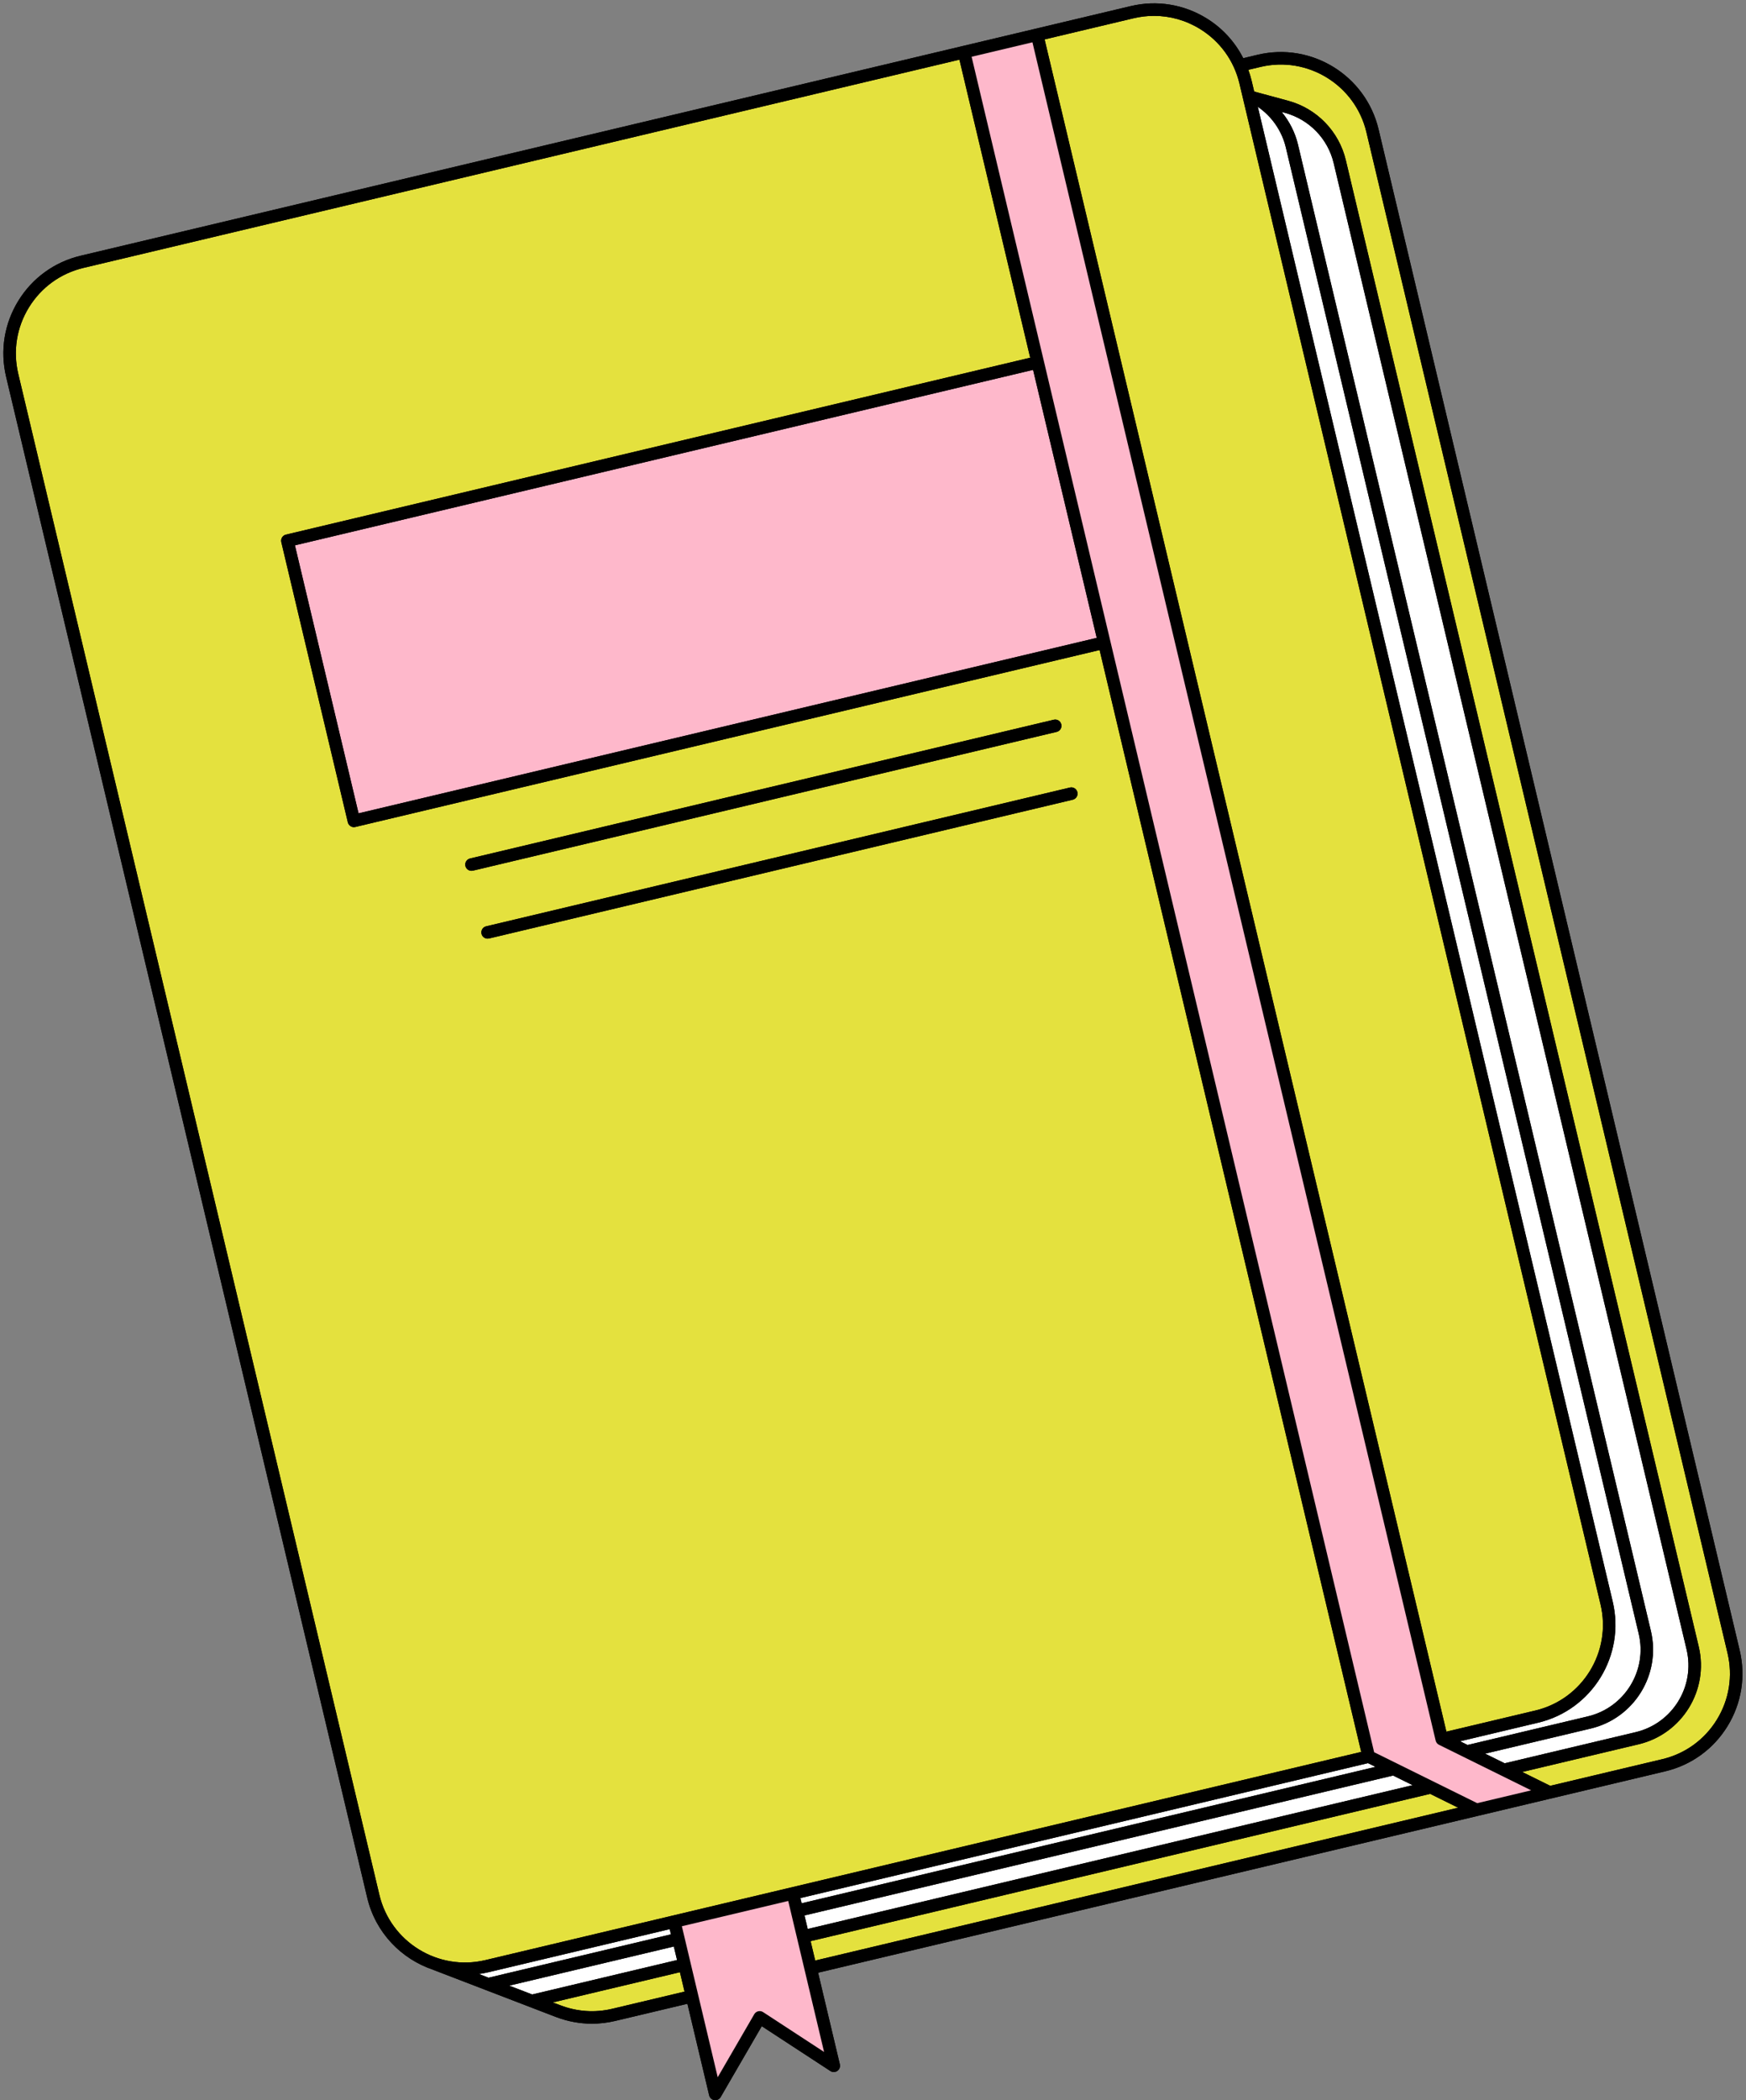
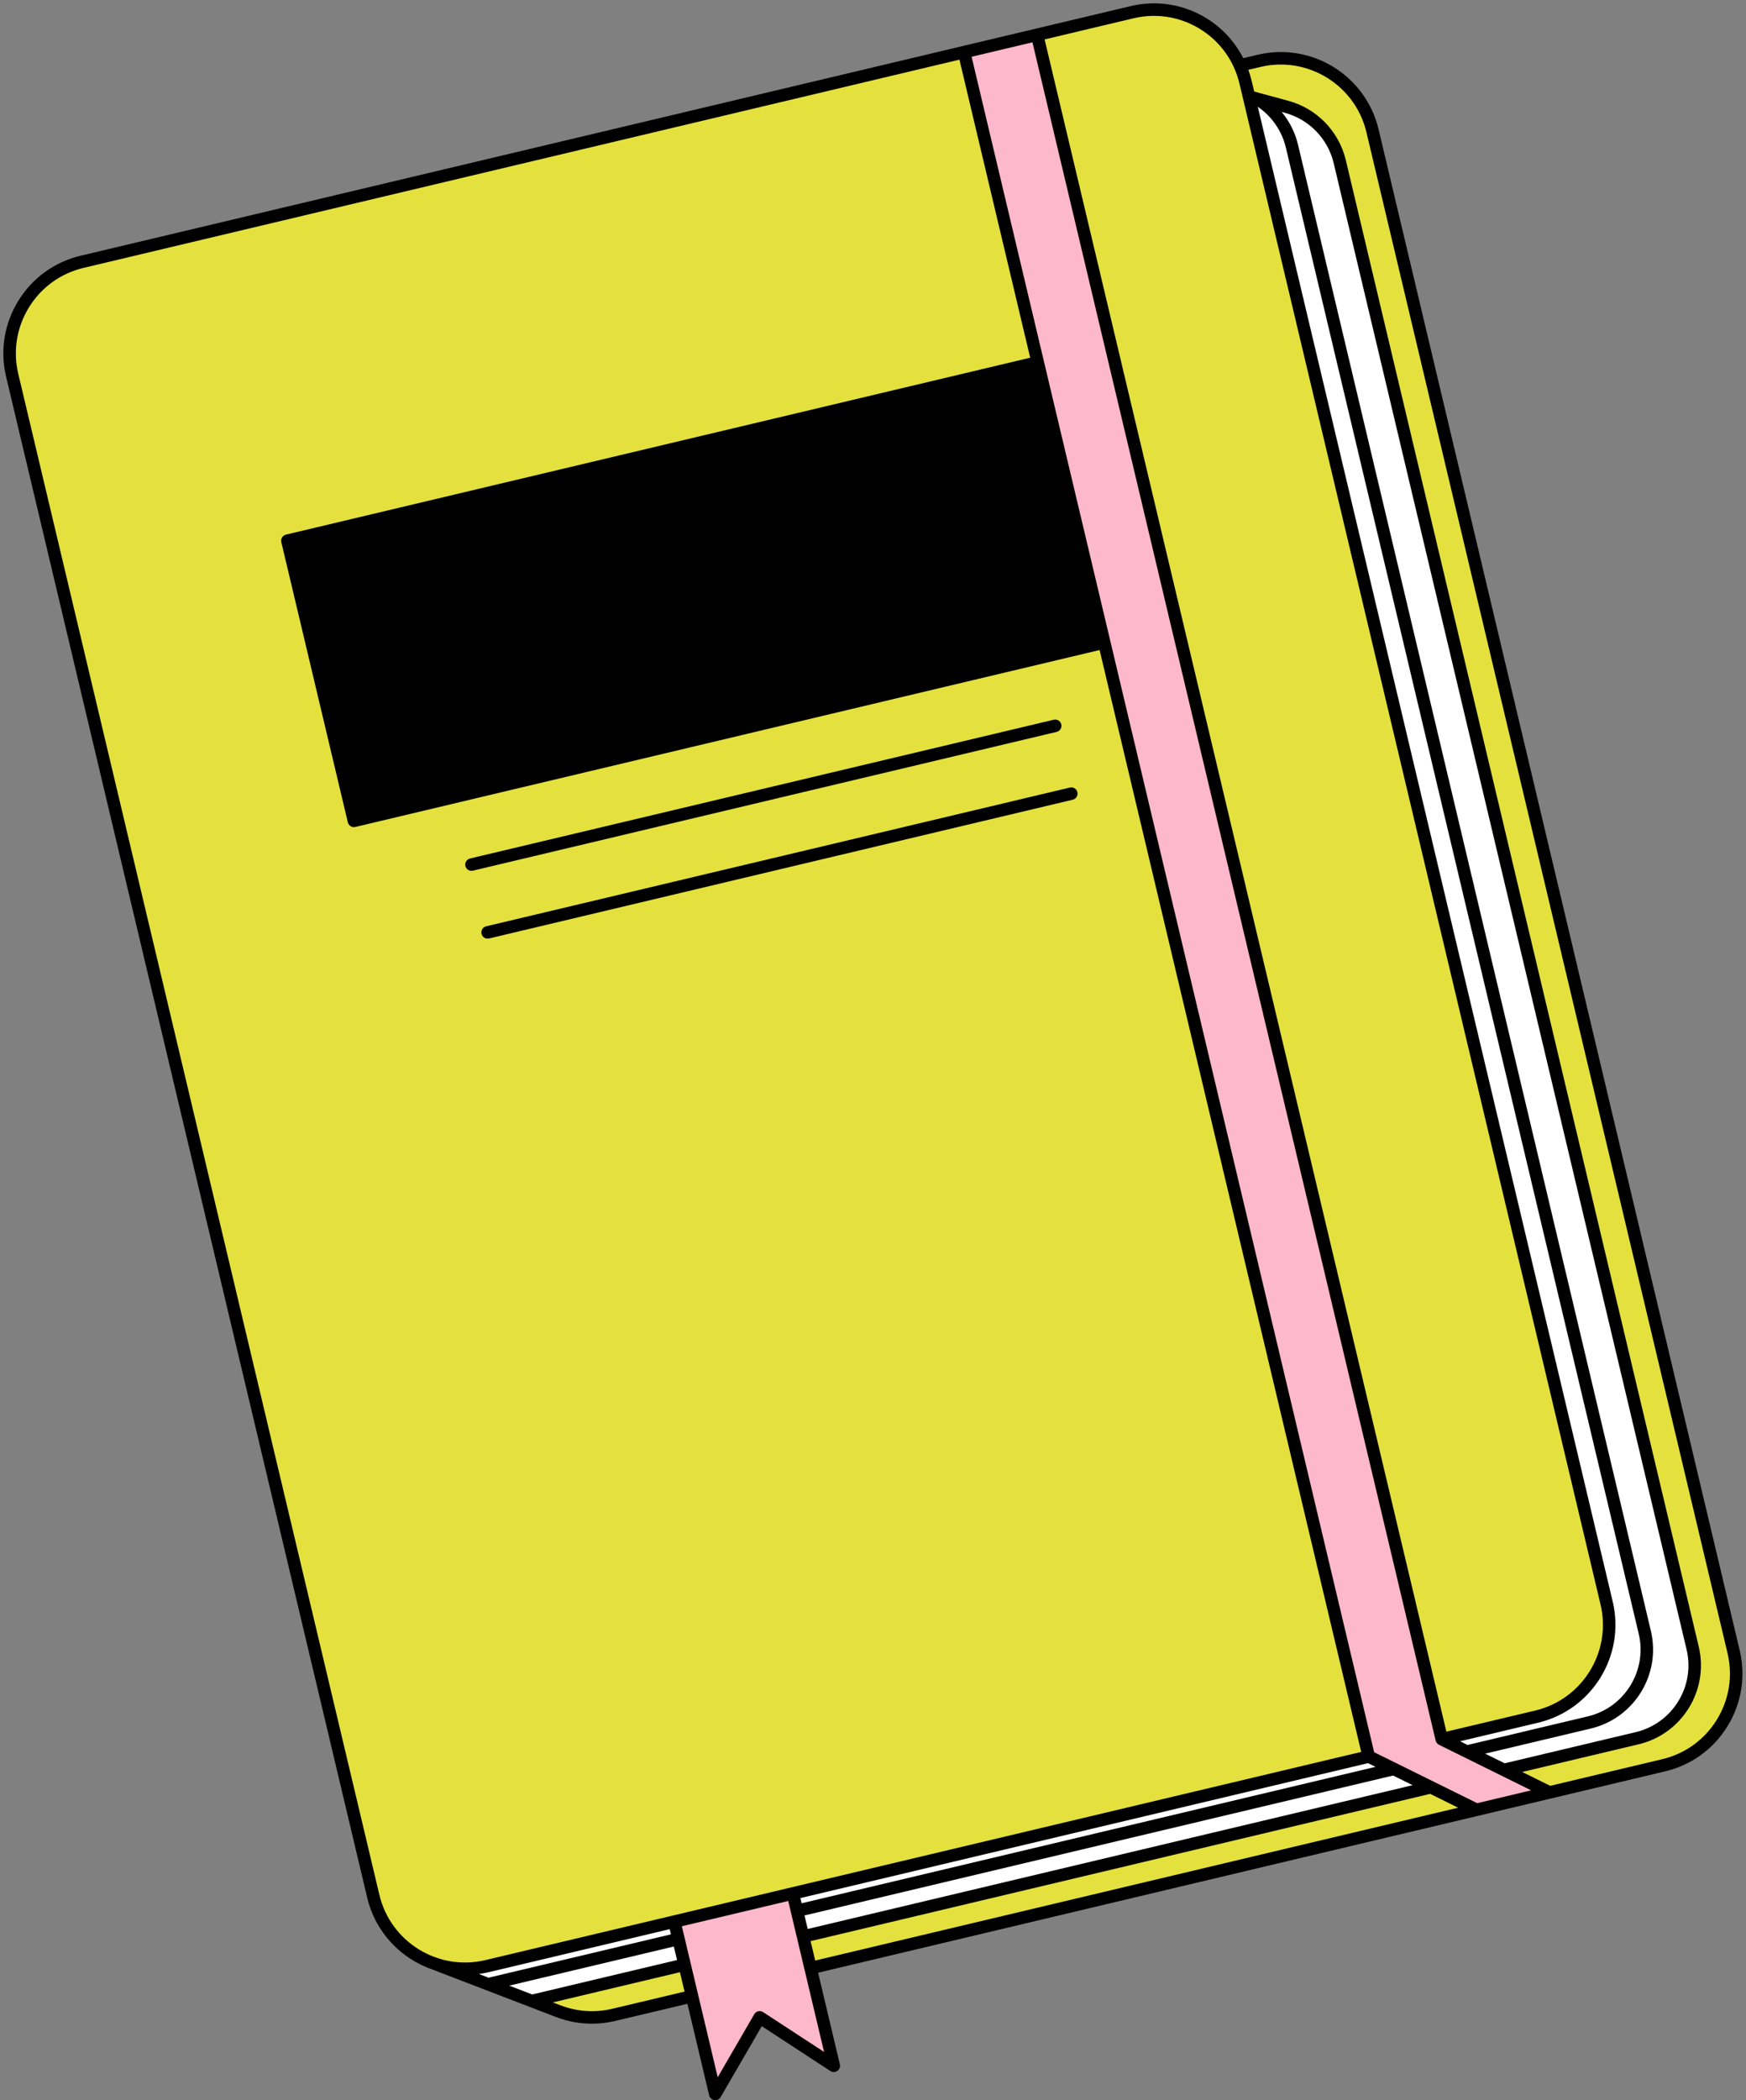
<svg xmlns="http://www.w3.org/2000/svg" fill="#000000" height="500.8" preserveAspectRatio="xMidYMid meet" version="1" viewBox="-0.8 -0.8 416.6 500.8" width="416.6" zoomAndPan="magnify">
  <rect x="-0.8" y="-0.8" width="416.6" height="500.8" fill="#808080" stroke="none" />
  <g id="change1_1">
    <path d="M411.382,410.832c-3.358,5.454-8.638,9.271-14.868,10.751l-28.062,6.667l-16.62,3.949c-0.002,0-0.004,0-0.006,0.001 l-157.426,37.4l5.19,21.847c0.141,0.594-0.094,1.213-0.593,1.565c-0.499,0.351-1.162,0.362-1.673,0.028l-16.365-10.687 l-9.809,16.905c-0.269,0.464-0.763,0.743-1.289,0.743c-0.072,0-0.145-0.005-0.218-0.016c-0.604-0.089-1.092-0.537-1.233-1.131 l-5.19-21.847l-17.245,4.097c-1.833,0.436-3.692,0.652-5.545,0.652c-2.887,0-5.758-0.525-8.501-1.57 c-0.042-0.013-0.083-0.026-0.125-0.042l-16.662-6.4c-0.004-0.001-0.008-0.003-0.012-0.004l-12.468-4.79 c-0.029-0.011-0.054-0.03-0.082-0.042c-7.605-2.544-13.775-8.83-15.761-17.19L0.658,89.041c-1.48-6.23-0.445-12.663,2.913-18.115 c3.358-5.452,8.639-9.269,14.869-10.748l210.444-49.995c0.001,0,0.002-0.001,0.003-0.001l17.42-4.138c0.002,0,0.003,0,0.005-0.001 l22.663-5.384c6.229-1.48,12.663-0.447,18.114,2.912c3.798,2.34,6.779,5.627,8.752,9.504l3.43-0.815 c12.86-3.056,25.807,4.922,28.861,17.78l86.161,362.675C415.773,398.945,414.74,405.38,411.382,410.832z" />
  </g>
  <g id="change2_1">
    <path d="M191.923,459.171l-0.766-3.225l140.434-33.363l4.657,2.3L191.923,459.171z M160.743,466.578l-0.766-3.225 l-39.273,9.33l5.478,2.105L160.743,466.578z M401.624,392.54l-84.2-354.423c-1.387-5.84-5.849-10.443-11.644-12.013l-0.763-0.206 c1.847,2.253,3.205,4.902,3.887,7.772l84.2,354.423c2.465,10.375-3.973,20.821-14.352,23.287l-25.195,5.985l4.657,2.3l31.276-7.43 C398.265,410.149,403.708,401.314,401.624,392.54z M366.217,409.981C366.217,409.981,366.217,409.981,366.217,409.981l-18.644,4.429 l1.794,0.886l28.695-6.817c8.779-2.086,14.225-10.922,12.14-19.697l-84.2-354.423c-0.938-3.946-3.357-7.414-6.686-9.695 l84.683,356.453C387.054,393.978,379.077,406.925,366.217,409.981z M327.402,420.515l-1.794-0.886l-135.435,32.175l0.295,1.242 L327.402,420.515z M159.288,460.453l-0.295-1.242l-43.31,10.289c-0.738,0.175-1.475,0.304-2.212,0.408l2.298,0.883L159.288,460.453z" fill="#ffffff" />
  </g>
  <g id="change3_1">
    <path d="M162.531,474.106l-17.246,4.097c-4.145,0.983-8.437,0.69-12.409-0.847c-0.042-0.017-0.085-0.031-0.128-0.043 l-1.64-0.63l30.323-7.204L162.531,474.106z M340.437,426.953l-147.825,35.119l1.099,4.627l153.407-36.445L340.437,426.953z M408.843,409.268c2.94-4.774,3.845-10.408,2.549-15.864L325.231,30.729c-2.675-11.26-14.012-18.238-25.271-15.569l-2.905,0.69 c0.303,0.844,0.572,1.704,0.783,2.589l0.616,2.592l8.105,2.193c6.852,1.857,12.127,7.299,13.767,14.203l84.2,354.423 c2.465,10.374-3.971,20.82-14.345,23.285l-27.776,6.599l6.682,3.3l26.739-6.352C401.28,417.386,405.903,414.043,408.843,409.268z M344.311,412.121l21.216-5.04c11.26-2.676,18.245-14.013,15.57-25.274L294.936,19.129c-1.296-5.455-4.638-10.078-9.412-13.018 c-3.352-2.066-7.129-3.128-10.97-3.128c-1.628,0-3.267,0.191-4.891,0.577L248.447,8.6L344.311,412.121z M89.721,451.03L3.56,88.352 C2.264,82.897,3.17,77.264,6.11,72.491c2.941-4.774,7.564-8.116,13.019-9.412l208.996-49.651l16.883,71.067l-177.58,42.187 c-0.385,0.091-0.717,0.332-0.925,0.668c-0.207,0.337-0.273,0.743-0.181,1.127l15.872,66.81c0.091,0.384,0.332,0.717,0.669,0.925 c0.237,0.146,0.508,0.221,0.782,0.221c0.115,0,0.231-0.014,0.345-0.041l177.58-42.188l62.42,262.745l-140.92,33.478l-23.316,5.539 c-0.001,0-0.002,0.001-0.003,0.001L114.994,466.6C103.733,469.271,92.396,462.29,89.721,451.03z M254.473,186.994l-139.274,33.087 c-0.801,0.19-1.296,0.994-1.106,1.795c0.163,0.685,0.774,1.146,1.449,1.146c0.114,0,0.23-0.013,0.346-0.041l139.274-33.087 c0.801-0.19,1.296-0.994,1.106-1.795C256.077,187.298,255.273,186.798,254.473,186.994z M110.25,205.705 c0.163,0.685,0.774,1.146,1.449,1.146c0.114,0,0.23-0.013,0.346-0.041l139.274-33.087c0.801-0.19,1.296-0.994,1.106-1.795 c-0.19-0.802-0.995-1.301-1.795-1.106L111.356,203.91C110.555,204.101,110.06,204.904,110.25,205.705z" fill="#e4e13e" />
  </g>
  <g id="change4_1">
-     <path d="M69.569,129.237l176.13-41.842l15.183,63.908l-176.13,41.843L69.569,129.237z" fill="#feb8cb" />
-   </g>
+     </g>
  <g id="change1_2">
-     <path d="M414.293,392.715L328.133,30.04c-3.055-12.858-16.001-20.836-28.861-17.78l-3.43,0.815 c-1.974-3.877-4.954-7.164-8.752-9.504c-5.452-3.359-11.885-4.393-18.114-2.912l-22.663,5.384c-0.002,0-0.003,0-0.005,0.001 l-17.42,4.138c-0.001,0-0.002,0.001-0.003,0.001L18.44,60.178c-6.23,1.479-11.51,5.296-14.869,10.748 c-3.359,5.452-4.393,11.885-2.913,18.115L86.82,451.719c1.986,8.36,8.156,14.646,15.761,17.19c0.028,0.013,0.053,0.031,0.082,0.042 l12.468,4.79c0.004,0.001,0.008,0.003,0.012,0.004l16.662,6.4c0.041,0.016,0.083,0.029,0.125,0.042 c2.742,1.044,5.614,1.57,8.501,1.57c1.853,0,3.712-0.216,5.545-0.652l17.245-4.097l5.19,21.847c0.141,0.594,0.63,1.042,1.233,1.131 c0.073,0.011,0.146,0.016,0.218,0.016c0.526,0,1.02-0.279,1.289-0.743l9.809-16.905l16.365,10.687 c0.511,0.334,1.173,0.323,1.673-0.028c0.499-0.351,0.734-0.971,0.593-1.565l-5.19-21.847l157.426-37.4c0.002,0,0.004,0,0.006-0.001 l16.62-3.949l28.062-6.667c6.23-1.479,11.51-5.297,14.868-10.751C414.74,405.38,415.773,398.945,414.293,392.715z M181.275,478.996 c-0.343-0.225-0.762-0.297-1.16-0.202c-0.398,0.094-0.74,0.348-0.945,0.702l-8.722,15.031l-8.554-36.005l25.378-6.028l8.554,36.004 L181.275,478.996z M132.877,477.356c-0.042-0.017-0.085-0.031-0.128-0.043l-1.64-0.63l30.323-7.204l1.099,4.627l-17.246,4.097 C141.14,479.187,136.849,478.893,132.877,477.356z M6.11,72.491c2.941-4.774,7.564-8.116,13.019-9.412l208.996-49.651l16.883,71.067 l-177.58,42.187c-0.385,0.091-0.717,0.332-0.925,0.668c-0.207,0.337-0.273,0.743-0.181,1.127l15.872,66.81 c0.091,0.384,0.332,0.717,0.669,0.925c0.237,0.146,0.508,0.221,0.782,0.221c0.115,0,0.231-0.014,0.345-0.041l177.58-42.188 l62.42,262.745l-140.92,33.478l-23.316,5.539c-0.001,0-0.002,0.001-0.003,0.001L114.994,466.6 c-11.26,2.671-22.598-4.31-25.273-15.571L3.56,88.352C2.264,82.897,3.17,77.264,6.11,72.491z M274.555,2.983 c3.841,0,7.617,1.062,10.97,3.128c4.773,2.94,8.116,7.564,9.412,13.018l86.162,362.678c2.675,11.26-4.31,22.598-15.57,25.274 l-21.216,5.04L248.447,8.6l21.217-5.041C271.288,3.174,272.927,2.983,274.555,2.983z M260.881,151.303l-176.13,41.843 l-15.183-63.909l176.13-41.842L260.881,151.303z M325.608,419.629l1.794,0.886l-136.934,32.531l-0.295-1.242L325.608,419.629z M331.591,422.584l4.657,2.3l-144.325,34.287l-0.766-3.225L331.591,422.584z M115.683,469.501l43.31-10.289l0.295,1.242 l-43.518,10.338l-2.298-0.883C114.208,469.805,114.946,469.676,115.683,469.501z M159.977,463.354l0.766,3.225l-34.561,8.211 l-5.478-2.105L159.977,463.354z M327.074,417.027L231.027,12.737l14.518-3.449l96.209,404.972c0.103,0.432,0.392,0.796,0.79,0.992 l21.994,10.862l-12.873,3.059L327.074,417.027z M383.999,381.117L299.317,24.665c3.329,2.281,5.748,5.749,6.686,9.695l84.2,354.423 c2.085,8.775-3.361,17.611-12.14,19.697l-28.695,6.817l-1.794-0.886l18.644-4.429c0,0,0,0,0,0 C379.077,406.925,387.054,393.978,383.999,381.117z M353.557,417.365l25.195-5.985c10.379-2.466,16.817-12.912,14.352-23.287 l-84.2-354.423c-0.682-2.871-2.04-5.519-3.887-7.772l0.763,0.206c5.795,1.57,10.257,6.173,11.644,12.013l84.2,354.423 c2.084,8.774-3.359,17.609-12.133,19.695l-31.276,7.43L353.557,417.365z M192.612,462.072l147.825-35.119l6.682,3.3l-153.407,36.445 L192.612,462.072z M369.086,425.034l-6.682-3.3l27.776-6.599c10.375-2.465,16.81-12.911,14.345-23.285l-84.2-354.423 c-1.64-6.904-6.915-12.346-13.767-14.203l-8.105-2.193l-0.616-2.592c-0.21-0.885-0.48-1.745-0.783-2.589l2.905-0.69 c11.259-2.67,22.596,4.309,25.271,15.569l86.161,362.675c1.296,5.456,0.391,11.09-2.549,15.864 c-2.94,4.775-7.563,8.118-13.018,9.414L369.086,425.034z M110.25,205.705c-0.19-0.801,0.305-1.605,1.106-1.795l139.274-33.087 c0.801-0.195,1.605,0.304,1.795,1.106c0.19,0.801-0.305,1.605-1.106,1.795l-139.274,33.087c-0.116,0.028-0.232,0.041-0.346,0.041 C111.025,206.852,110.413,206.391,110.25,205.705z M115.199,220.082l139.274-33.087c0.801-0.196,1.605,0.304,1.795,1.106 c0.19,0.801-0.305,1.605-1.106,1.795l-139.274,33.087c-0.116,0.028-0.232,0.041-0.346,0.041c-0.675,0-1.287-0.461-1.449-1.146 C113.902,221.076,114.397,220.272,115.199,220.082z" />
-   </g>
+     </g>
  <g id="change5_1">
    <path d="M351.666,429.173l-24.592-12.147L231.027,12.737l14.518-3.449l96.209,404.972 c0.103,0.432,0.392,0.796,0.79,0.992l21.994,10.862L351.666,429.173z M187.272,452.493l-25.378,6.028l8.554,36.005l8.722-15.031 c0.205-0.353,0.547-0.608,0.945-0.702c0.398-0.095,0.817-0.023,1.16,0.202l14.551,9.502L187.272,452.493z" fill="#feb8cb" />
  </g>
</svg>